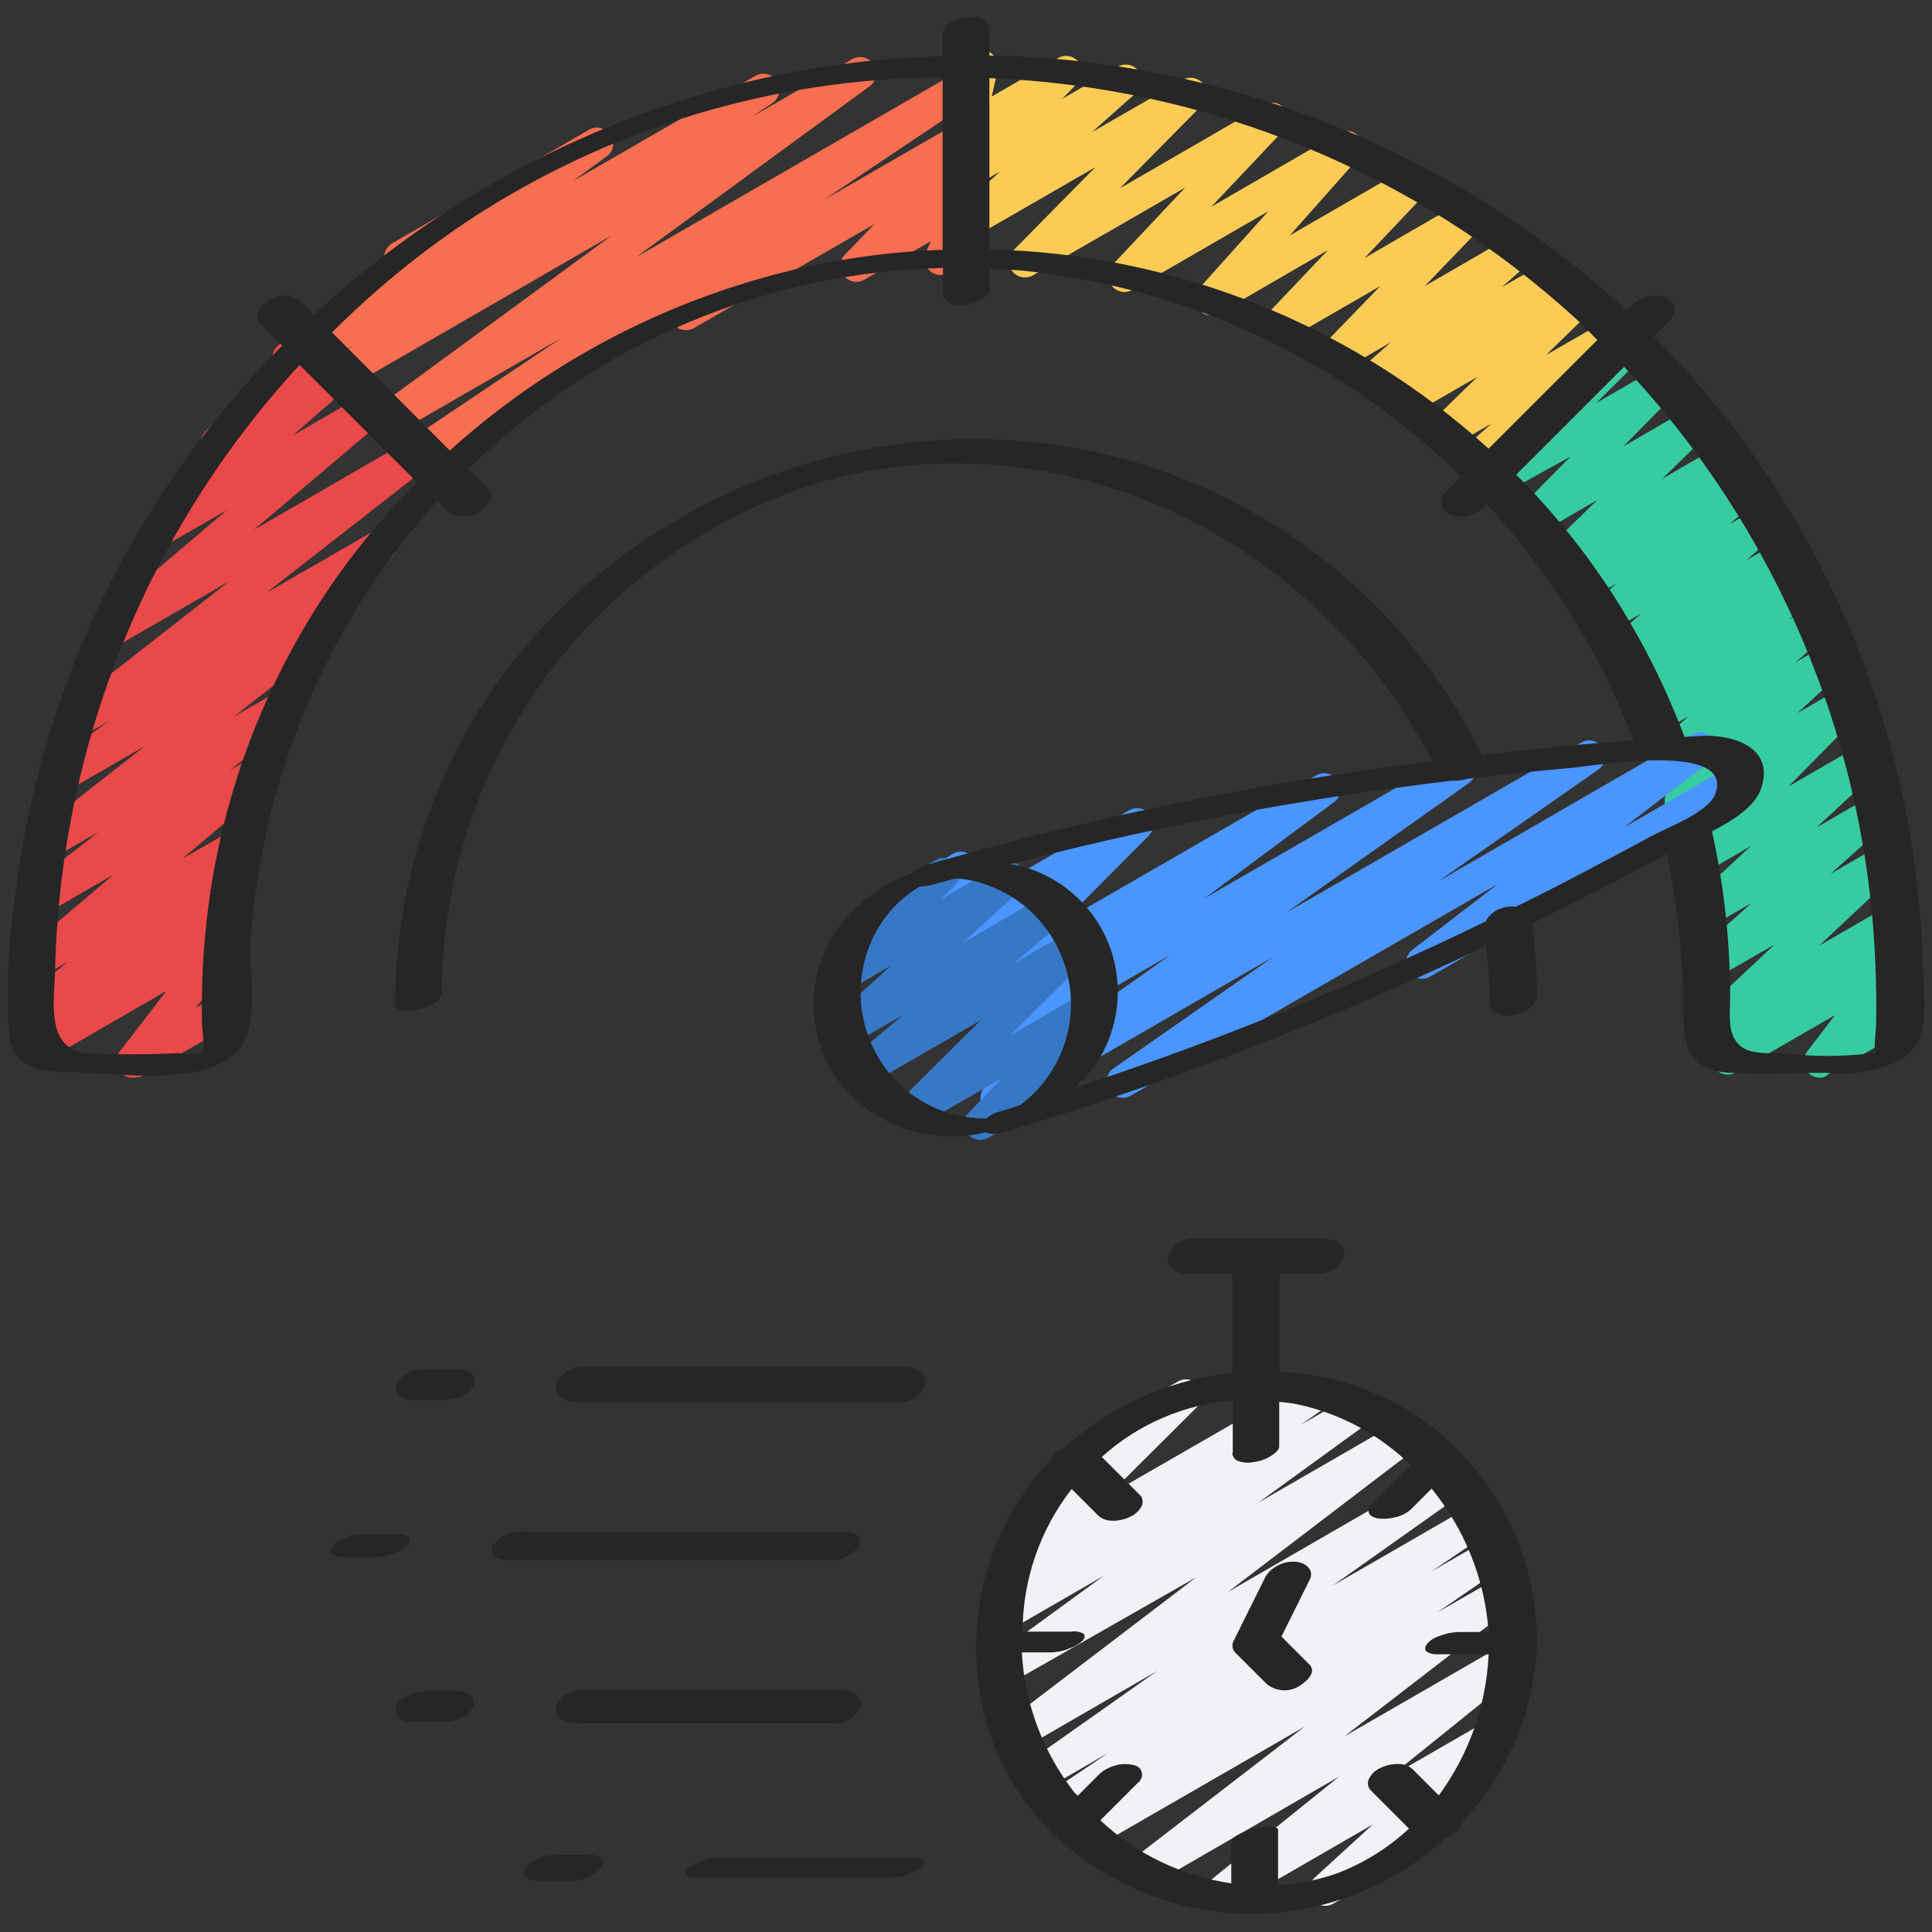
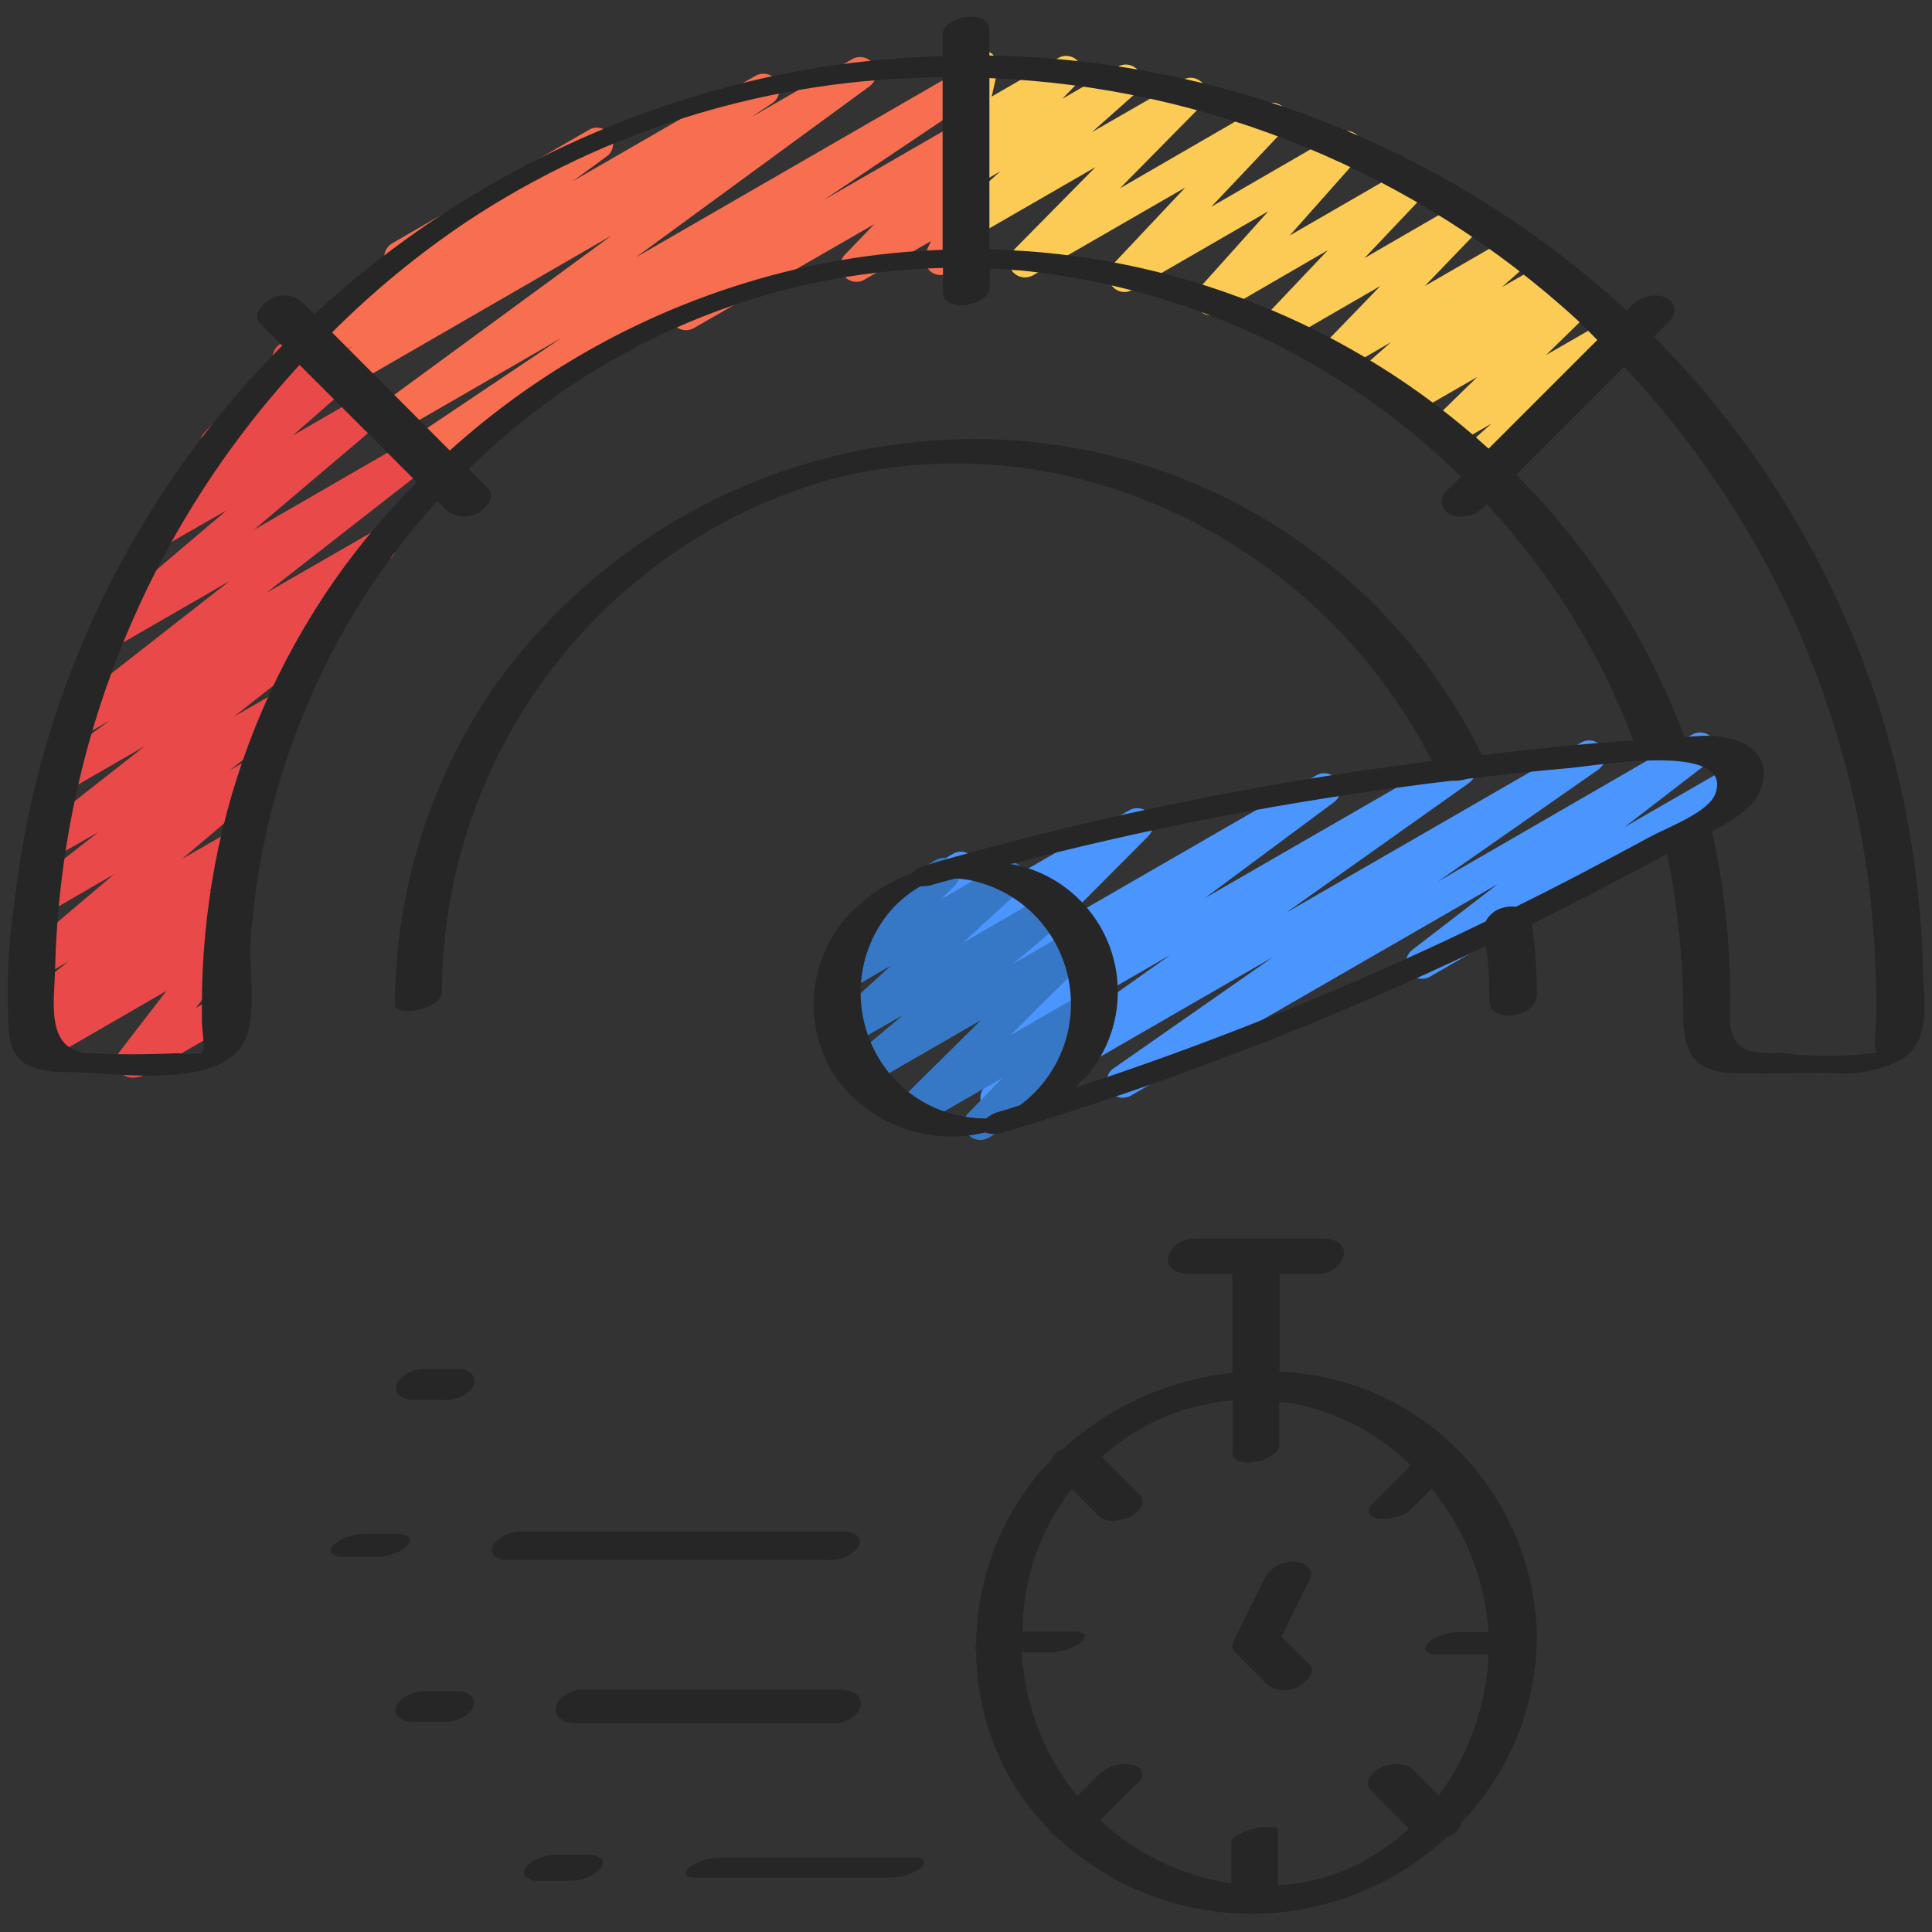
<svg xmlns="http://www.w3.org/2000/svg" version="1.1" id="Icons" x="0px" y="0px" viewBox="0 0 512 512" style="enable-background:new 0 0 512 512;" xml:space="preserve">
  <rect x="0" y="0" width="512" height="512" fill="#333333" stroke="none" />
  <style type="text/css">
	.st0{fill:#EA4949;}
	.st1{fill:#F86E50;}
	.st2{fill:#FCCB55;}
	.st3{fill:#37CBA1;}
	.st4{fill:#4B95FF;}
	.st5{fill:#3778C6;}
	.st6{fill:#F0F2F5;}
	.st7{fill:#262626;}
</style>
  <path class="st0" d="M35.1,285.6c-2.4,0-4.3-1.9-4.3-4.3c0-0.9,0.3-1.9,0.9-2.6l12.4-16.1l-32,18.5c-2,1.2-4.6,0.5-5.8-1.6  c-1.1-1.8-0.6-4.2,1.1-5.5l3.1-2.4c-2.2,1-4.7,0-5.6-2.2c-0.8-1.8-0.3-3.8,1.2-5l12-9.6l-6.6,3.8c-2,1.2-4.6,0.5-5.8-1.5  c-1-1.8-0.6-4.1,0.9-5.4l23.6-20l-17.6,10.2c-2,1.3-4.6,0.8-5.9-1.2S6,236,7.9,234.7l18.2-14.2L14.7,227c-2,1.2-4.6,0.5-5.8-1.5  c-1.1-1.8-0.6-4.2,1.1-5.5l28.4-22.3l-19.9,11.5c-2,1.2-4.6,0.5-5.8-1.6c-1.1-1.9-0.6-4.3,1.2-5.6L29,191l-6.6,3.8  c-2,1.2-4.6,0.5-5.8-1.6c-1.1-1.8-0.6-4.2,1.1-5.5L60.8,154l-30.3,17.5c-2,1.2-4.7,0.5-5.8-1.6c-1-1.8-0.6-4,0.9-5.4l34.5-29.3  l-16.2,9.3c-2,1.2-4.7,0.5-5.8-1.6c-1-1.8-0.6-4,0.9-5.3l18-15.8c-2.4-0.2-4.1-2.2-4-4.5c0.1-1,0.5-1.9,1.2-2.7l18.1-18.8  c-0.4-1.8,0.4-3.7,2-4.7l6-3.5c2-1.2,4.7-0.5,5.8,1.6c1,1.6,0.7,3.7-0.6,5.1L81.3,99l6.6-3.8c2-1.2,4.6-0.5,5.8,1.5  c1,1.8,0.7,4-0.9,5.4l-15.2,13.3L97,104.2c2-1.2,4.6-0.5,5.8,1.5c1,1.8,0.6,4.1-0.9,5.4l-34.6,29.3l41.9-24.2c2-1.2,4.6-0.5,5.8,1.6  c1.1,1.8,0.6,4.2-1.1,5.5l-43.3,33.8L98.6,141c2-1.2,4.6-0.5,5.8,1.6c1.1,1.9,0.6,4.3-1.2,5.6l-16.5,11.9c2.3-0.6,4.6,0.8,5.2,3.1  c0.4,1.6-0.2,3.4-1.5,4.4L62,189.9l12.2-7c2-1.2,4.6-0.5,5.8,1.6c1.1,1.8,0.6,4.2-1.1,5.5l-18.1,14.2l6.2-3.6c2-1.2,4.7-0.5,5.8,1.6  c1,1.8,0.6,4-0.9,5.4l-23.6,20l14.1-8.1c2-1.2,4.7-0.4,5.8,1.6c1,1.8,0.6,4.1-1,5.4l-12,9.7l4.5-2.6c2-1.2,4.6-0.5,5.8,1.5  c1.1,1.9,0.6,4.3-1.1,5.6l-4.3,3.4c2.3-0.5,4.6,1,5,3.4c0.2,1.2-0.1,2.5-0.8,3.5l-12.4,16.1l5.6-3.2c2-1.2,4.7-0.4,5.8,1.6  c1.2,2,0.5,4.6-1.6,5.8l-24.3,14C36.6,285.4,35.9,285.6,35.1,285.6L35.1,285.6z" />
  <path class="st1" d="M181.8,87.5c-2.4,0-4.3-1.9-4.3-4.3c0-1.5,0.8-2.9,2.1-3.7l74.1-42.8c2-1.2,4.7-0.5,5.8,1.6  c1,1.6,0.7,3.7-0.6,5.1l-7.8,8.1l2.7-1.6c2-1.2,4.7-0.5,5.8,1.6c0.7,1.2,0.8,2.6,0.2,3.9l-2.4,5.3c2.2,0.8,3.3,3.3,2.5,5.5  c-0.3,0.9-1,1.7-1.8,2.2l-6.7,3.9c-2,1.2-4.7,0.5-5.8-1.6c-0.7-1.2-0.8-2.6-0.2-3.9l1.3-2.9l-17.6,10.2c-2,1.2-4.6,0.5-5.8-1.5  c-1-1.7-0.7-3.8,0.6-5.1l7.8-8.1l-47.9,27.6C183.2,87.3,182.5,87.5,181.8,87.5L181.8,87.5z" />
  <path class="st1" d="M111.5,124c-2.4,0-4.3-1.9-4.3-4.3c0-1.4,0.7-2.7,1.9-3.5l39.8-26.7l-44,25.4c-2,1.2-4.7,0.5-5.8-1.6  c-1.1-1.9-0.6-4.3,1.2-5.6l61.8-45.3l-69.6,40.2c-2,1.2-4.6,0.6-5.9-1.4c-1.2-2-0.6-4.6,1.4-5.9l5.8-3.8L85.9,96  c-2,1.2-4.7,0.4-5.8-1.6c-1.1-1.9-0.6-4.3,1.2-5.5l23-16.8c-2.1-1-3.1-3.5-2.1-5.7c0.4-0.8,1-1.5,1.7-1.9l52.2-30.1  c2-1.2,4.7-0.4,5.8,1.6c1.1,1.9,0.6,4.3-1.2,5.5l-8.9,6.5l48.4-27.9c2.1-1.2,4.7-0.4,5.8,1.6c1.1,1.9,0.5,4.4-1.3,5.6l-5.7,3.8  l26.8-15.4c2-1.2,4.7-0.5,5.8,1.6c1.1,1.9,0.6,4.3-1.2,5.6l-61.9,45.3l85.1-49.1c2.1-1.2,4.7-0.4,5.8,1.6c1.1,1.9,0.5,4.4-1.3,5.6  l-39.8,26.7l35.4-20.4c2-1.2,4.7-0.5,5.8,1.6c1.2,2,0.5,4.7-1.6,5.8l0,0l-144.3,83.3C113,123.8,112.2,124,111.5,124z" />
  <path class="st2" d="M390.7,126.4c-2.4,0-4.3-1.9-4.3-4.3c0-1.2,0.5-2.4,1.4-3.2l7.4-6.6l-10.8,6.2c-2,1.2-4.6,0.5-5.8-1.5  c-1-1.7-0.7-3.9,0.7-5.2l12.2-11.9l-17.2,9.9c-2,1.2-4.7,0.5-5.8-1.6c-1-1.8-0.6-4.1,1-5.4l1.9-1.6l-5.6,3.2c-2,1.2-4.6,0.5-5.8-1.6  c-1-1.8-0.7-4,0.9-5.3l7.7-6.8l-12.8,7.4c-2,1.2-4.6,0.5-5.8-1.5c-1-1.7-0.7-3.8,0.6-5.1l15.2-15.7l-25.1,14.5  c-2,1.2-4.6,0.5-5.8-1.6c-0.9-1.6-0.7-3.7,0.6-5.1l16.4-17.3L323.1,83c-2,1.2-4.7,0.5-5.8-1.6c-0.9-1.6-0.7-3.6,0.5-5L336.1,56  l-36,20.8c-2,1.2-4.6,0.5-5.8-1.6c-0.9-1.6-0.7-3.7,0.6-5.1l19.2-20.4l-40.4,23.3c-2.1,1.1-4.7,0.4-5.8-1.7c-0.9-1.6-0.6-3.6,0.7-5  l21.7-22l-31.9,18.4c-2.1,1.1-4.7,0.3-5.8-1.7c-0.9-1.7-0.6-3.8,0.8-5.1l11.7-10.5l-6.7,3.9c-2,1.2-4.7,0.5-5.8-1.6  c-1-1.7-0.7-3.8,0.7-5.1l4.3-4.4c-1.3,0.4-2.7,0.1-3.8-0.6c-1.4-1-2-2.7-1.6-4.4l2.2-9.6c-0.7-0.4-1.3-1-1.7-1.7  c-1.2-2-0.5-4.6,1.6-5.8l3.8-2.2c2-1.2,4.7-0.5,5.8,1.6c0.5,0.9,0.7,2,0.5,3.1l-1.6,7l17.6-10.2c2-1.2,4.7-0.5,5.8,1.6  c1,1.7,0.7,3.8-0.7,5.1l-4,4.1l14.7-8.5c2-1.2,4.6-0.5,5.8,1.5c1,1.8,0.7,4-0.9,5.4L289.4,35l24-13.8c2-1.2,4.7-0.5,5.8,1.6  c1,1.7,0.7,3.8-0.7,5.1l-21.7,22L335,27.8c2-1.2,4.6-0.5,5.8,1.6c0.9,1.6,0.7,3.7-0.6,5.1L321,54.8l33.7-19.5c2-1.2,4.7-0.5,5.8,1.6  c0.9,1.6,0.7,3.6-0.5,5l-18.2,20.5l31-17.9c2-1.2,4.6-0.5,5.8,1.5c1,1.6,0.7,3.7-0.6,5.1l-16.4,17.3l25.9-15c2-1.2,4.7-0.5,5.8,1.6  c1,1.6,0.7,3.7-0.6,5.1l-15.1,15.7l23.2-13.4c2-1.2,4.6-0.5,5.8,1.5c1,1.8,0.7,4-0.9,5.4l-7.7,6.8l11.7-6.7c2-1.2,4.6-0.5,5.8,1.5  c1.1,1.8,0.6,4.1-1,5.4l-1.9,1.6l4.2-2.4c2-1.2,4.6-0.5,5.8,1.5c1,1.7,0.7,3.9-0.7,5.2l-12.2,11.9l17.2-9.9c2-1.2,4.7-0.5,5.8,1.6  c1,1.8,0.7,4-0.9,5.3l-20.3,18.1c0.2,0.2,0.3,0.4,0.4,0.6c1.2,2,0.5,4.7-1.6,5.8l-17.8,10.2C392.2,126.2,391.5,126.4,390.7,126.4  L390.7,126.4z" />
-   <path class="st3" d="M482.3,285.6c-2.4,0-4.3-1.9-4.3-4.3c0-0.9,0.3-1.8,0.9-2.6l7.4-9.7l-26.3,15.2c-2,1.2-4.7,0.5-5.8-1.6  c-1-1.8-0.6-4.1,1-5.4l3.9-3.2l-4.4,2.6c-2,1.2-4.6,0.6-5.9-1.5c-1-1.7-0.7-4,0.8-5.4l20.7-19.4l-16.2,9.3c-2,1.2-4.7,0.5-5.8-1.6  c-1-1.8-0.7-4,0.9-5.3l15-13.4l-10.8,6.2c-2,1.2-4.6,0.5-5.8-1.5c-1-1.7-0.7-4,0.8-5.3l15.6-14.5l-12.9,7.5c-2,1.2-4.6,0.5-5.8-1.5  c-1-1.7-0.7-3.8,0.7-5.2l19.3-19.4l-17.8,10.2c-2.1,1.2-4.7,0.4-5.8-1.6c-1-1.7-0.6-3.9,0.8-5.2l12.2-11.1l-10.6,6.2  c-2,1.2-4.7,0.5-5.8-1.6c-1-1.7-0.6-4,0.9-5.3l8.3-7.4l-7.5,4.3c-2,1.2-4.6,0.5-5.8-1.5c-1-1.8-0.7-4,0.9-5.4l6.2-5.4l-5.4,3.1  c-2,1.2-4.6,0.5-5.8-1.5c-1-1.8-0.6-4.1,0.9-5.4l3.6-3l-2.5,1.4c-2.1,1.1-4.7,0.3-5.8-1.7c-0.9-1.7-0.6-3.8,0.8-5.1l7.8-7l-8.4,4.9  c-2,1.2-4.6,0.5-5.8-1.6c-1-1.8-0.7-4,0.9-5.3l6.8-6l-7.4,4.3c-2,1.2-4.7,0.5-5.8-1.6c-1-1.8-0.6-4,0.9-5.4l2.6-2.2l-2.6,1.5  c-2,1.2-4.7,0.5-5.8-1.6c-1-1.7-0.7-3.8,0.7-5.1l12.3-12l-15.7,9.1c-2,1.2-4.6,0.5-5.8-1.5c-1-1.7-0.7-3.8,0.7-5.2l13.7-13.9  L398.1,131c-2,1.2-4.7,0.5-5.8-1.6c-1-1.7-0.7-3.8,0.7-5.2L421,96.7c-0.4-1.8,0.4-3.8,2-4.7l7.2-4.2c2-1.2,4.7-0.5,5.8,1.6  c1,1.7,0.7,3.8-0.7,5.2L423,106.8l15.8-9.1c2-1.2,4.6-0.5,5.8,1.5c1,1.7,0.7,3.8-0.7,5.2l-13.7,13.9l17.5-10.1  c2-1.2,4.7-0.5,5.8,1.6c1,1.7,0.7,3.8-0.7,5.1l-12.3,12l15-8.7c2-1.2,4.7-0.5,5.8,1.6c1,1.8,0.6,4-0.9,5.4l-2.6,2.2l2.5-1.4  c2-1.2,4.6-0.5,5.8,1.6c1,1.8,0.7,4-0.9,5.3l-6.8,6l7.2-4.2c2.1-1.1,4.7-0.3,5.8,1.7c0.9,1.7,0.6,3.8-0.8,5.1l-7.8,7l8.4-4.9  c2-1.2,4.6-0.5,5.8,1.5c1.1,1.8,0.7,4.1-0.9,5.5l-3.6,3l2.9-1.7c2-1.2,4.6-0.5,5.8,1.5c1,1.8,0.7,4-0.9,5.4l-6.2,5.4l5.2-3  c2-1.2,4.6-0.5,5.8,1.6c1,1.8,0.7,4-0.9,5.3l-8.3,7.4l7.5-4.4c2.1-1.2,4.7-0.4,5.8,1.6c1,1.7,0.6,3.9-0.8,5.2l-12.1,11.1l11.8-6.8  c2-1.2,4.6-0.5,5.8,1.5c1,1.7,0.7,3.8-0.7,5.2l-19.2,19.5l18-10.4c2-1.2,4.6-0.5,5.8,1.5c1,1.7,0.7,4-0.8,5.3l-15.6,14.5l13.8-8  c2-1.2,4.7-0.5,5.8,1.6c1,1.8,0.7,4-0.9,5.3l-15,13.4l12.6-7.3c2-1.2,4.6-0.6,5.9,1.5c1,1.7,0.7,4-0.8,5.4l-20.7,19.4l17-9.8  c2-1.2,4.6-0.5,5.8,1.6c1,1.8,0.6,4.1-1,5.4l-3.9,3.2c2.1-1.1,4.7-0.3,5.8,1.8c0.8,1.5,0.6,3.2-0.4,4.6l-7.4,9.7l2.6-1.5  c2.1-1.1,4.7-0.3,5.8,1.8c1,2,0.4,4.4-1.5,5.6l-20.9,12C483.8,285.4,483.1,285.6,482.3,285.6L482.3,285.6z" />
  <path class="st4" d="M264.1,295.3c-2.4,0-4.3-1.9-4.3-4.3c0-1.4,0.7-2.7,1.8-3.5l48.5-34.4l-48,27.7c-2,1.2-4.7,0.5-5.8-1.6  c-1.1-1.9-0.6-4.3,1.1-5.5l34.1-25.6l-33.4,19.3c-2.1,1.1-4.7,0.4-5.8-1.7c-0.9-1.6-0.6-3.7,0.7-5l22.6-22.6L253.4,251  c-2,1.2-4.6,0.5-5.8-1.5c-0.5-0.9-0.7-1.9-0.5-3l1.6-8.3c-2.3,0.7-4.6-0.6-5.3-2.8c-0.6-1.9,0.2-3.9,1.9-4.9l7.2-4.2  c2-1.2,4.7-0.5,5.8,1.6c0.5,0.9,0.7,1.9,0.5,2.9l-1.6,8.2l42.1-24.3c2.1-1.1,4.7-0.4,5.8,1.7c0.9,1.7,0.6,3.7-0.7,5.1l-22.5,22.6  l66.9-38.6c2-1.2,4.7-0.5,5.8,1.6c1.1,1.9,0.6,4.3-1.1,5.5L319.3,238l65.4-37.7c2-1.2,4.7-0.5,5.8,1.6c1.1,1.9,0.6,4.3-1.2,5.6  l-48.5,34.4l78.2-45.1c2-1.2,4.7-0.5,5.8,1.6c1.1,1.9,0.6,4.3-1.3,5.6l-42.4,29.6l67.3-38.9c2-1.2,4.7-0.5,5.8,1.6  c1.1,1.8,0.6,4.2-1.1,5.5l-22.6,17.4l27.6-15.9c2-1.2,4.7-0.4,5.8,1.6c1.2,2,0.5,4.6-1.6,5.8l-83.3,48.1c-2,1.2-4.7,0.5-5.8-1.6  c-1.1-1.9-0.6-4.2,1.1-5.5l22.6-17.4l-97.3,56.1c-2.1,1.1-4.7,0.4-5.8-1.7c-1-1.9-0.5-4.3,1.2-5.5l42.4-29.6l-71.4,41.2  C265.6,295.2,264.8,295.3,264.1,295.3L264.1,295.3z" />
  <path class="st5" d="M259.8,302.1c-2.4,0-4.3-1.9-4.3-4.3c0-1.1,0.4-2.2,1.2-2.9l8.9-9.2l-22.1,12.7c-2.1,1.2-4.7,0.4-5.8-1.6  c-0.9-1.7-0.7-3.7,0.7-5.1l21.5-21.3l-29.5,17c-2,1.2-4.6,0.5-5.8-1.5c-1.1-1.8-0.6-4.1,1-5.4l13.7-11.5l-13.6,7.8  c-2.1,1.1-4.7,0.4-5.8-1.6c-0.9-1.7-0.6-3.8,0.8-5.2l15.4-14.1l-10.7,6.2c-2.1,1.1-4.7,0.4-5.8-1.7c-0.9-1.7-0.6-3.7,0.7-5.1  l8.4-8.4c-2.2-0.9-3.2-3.4-2.2-5.6c0.4-0.8,1-1.6,1.8-2l19.7-11.4c2.1-1.2,4.7-0.4,5.8,1.6c0.9,1.7,0.7,3.7-0.7,5.1l-3.7,3.7  l16.1-9.3c2.1-1.2,4.7-0.4,5.8,1.6c1,1.7,0.6,3.9-0.8,5.2L255,250l22.4-13c2-1.2,4.6-0.5,5.8,1.5c1.1,1.8,0.6,4.1-1,5.4l-13.7,11.5  l15.6-9c2.1-1.2,4.7-0.4,5.8,1.6c0.9,1.7,0.7,3.7-0.7,5.1l-21.5,21.3l19.5-11.3c2-1.2,4.7-0.5,5.8,1.6c1,1.6,0.7,3.7-0.6,5.1  l-9.6,10c1.7-0.2,3.4,0.6,4.3,2.1c1.2,2,0.5,4.6-1.6,5.8L262,301.5C261.3,301.9,260.6,302.1,259.8,302.1L259.8,302.1z" />
-   <path class="st6" d="M323.1,506.2c-2.4,0-4.3-1.9-4.3-4.3c0-1.3,0.6-2.5,1.6-3.3l34.5-27.8l-49.8,28.8c-2,1.2-4.6,0.5-5.8-1.5  c-1.1-1.9-0.6-4.2,1.1-5.6l45.3-34.9l-55.5,32c-2,1.2-4.7,0.5-5.8-1.6c-1.1-1.9-0.5-4.4,1.3-5.6l17.5-12L283,482  c-2.1,1.1-4.7,0.4-5.8-1.7c-1-1.9-0.5-4.2,1.3-5.5l15.4-10.4l-16.9,9.8c-2,1.2-4.7,0.5-5.8-1.6c-1.1-1.9-0.6-4.3,1.2-5.6l34.3-24.2  l-34.8,20.1c-2.1,1.1-4.7,0.3-5.7-1.8c-0.9-1.8-0.5-4,1.1-5.2l49.7-37.9L267.9,446c-2,1.2-4.7,0.4-5.8-1.6c-1.1-1.9-0.6-4.3,1.2-5.5  l29.2-21.3l-24.6,14.2c-2.1,1.2-4.7,0.4-5.8-1.6c-1.1-1.9-0.5-4.3,1.2-5.5l6.7-4.7l-0.3,0.2c-2.1,1.1-4.7,0.4-5.8-1.7  c-0.9-1.7-0.6-3.7,0.7-5.1l23.6-23.5l-0.2,0.1c-2,1.3-4.6,0.7-5.9-1.3c-1.3-2-0.7-4.6,1.3-5.9c0.1-0.1,0.2-0.1,0.3-0.2l28.5-16.5  c2.1-1.2,4.7-0.4,5.8,1.6c0.9,1.7,0.7,3.7-0.7,5.1l-23.6,23.5l53.1-30.6c2.1-1.1,4.7-0.4,5.8,1.7c1,1.9,0.5,4.2-1.2,5.5l-6.7,4.7  l13.4-7.7c2-1.2,4.7-0.4,5.8,1.6c1.1,1.9,0.6,4.3-1.2,5.5l-29.2,21.2l36.9-21.3c2.1-1.2,4.7-0.4,5.8,1.6c1,1.8,0.6,4.2-1.1,5.5  l-49.7,37.9l57.5-33.2c2.1-1.1,4.7-0.4,5.8,1.7c1,1.9,0.5,4.2-1.2,5.5l-34.3,24.3l36.9-21.3c2.1-1.2,4.7-0.4,5.8,1.6  c1.1,1.9,0.5,4.3-1.3,5.6l-15.3,10.4L394,408c2-1.2,4.7-0.5,5.8,1.6c1.1,1.9,0.5,4.4-1.3,5.6l-17.6,12.1l15.9-9.1  c2-1.2,4.7-0.5,5.8,1.6c1.1,1.8,0.6,4.2-1.1,5.5l-45.3,34.9l41.8-24.1c2-1.2,4.7-0.5,5.8,1.6c1,1.8,0.6,4.1-1,5.4l-34.5,27.8  l25-14.4c2.1-1.2,4.7-0.4,5.8,1.6c1,1.7,0.6,3.9-0.8,5.2l-18.2,16.7c2.3,0.2,4.1,2.3,3.8,4.7c-0.1,1.4-0.9,2.6-2.1,3.3l-28.5,16.5  c-2.1,1.2-4.7,0.4-5.8-1.6c-1-1.7-0.6-3.9,0.8-5.2l15.5-14.2l-38.6,22.3C324.6,506,323.8,506.2,323.1,506.2L323.1,506.2z" />
  <g>
    <path class="st7" d="M505.2,215.8c-9.2-47.9-32.5-92-66.9-126.6l4.4-4.4c1.4-1.5,1.4-3.8-0.1-5.2c-0.4-0.4-1-0.7-1.5-0.9   c-3.1-1-6.5,0-8.7,2.3l-1.3,1.3C385,39.9,324.9,15.8,262.2,14.7V7.9c0-5.8-12.4-3.6-12.4,1.2v5.8c-15.8,0.4-31.6,2.3-47,5.7   c-44.7,10-85.9,31.6-119.5,62.7l-3.1-3.1c-2.3-2.1-5.7-2.5-8.4-1c-1.9,0.9-5.1,4.2-2.9,6.5l5.9,5.9c-39.7,39.8-64.7,91.9-71,147.7   c-1.7,11.5-2.2,23.1-1.4,34.7c1,8.9,7.8,10.1,15.3,10.1c11.6,0,38.2,4.7,46.3-6.8c4.6-6.6,1.9-20.4,2.4-27.9   c3-43,20.1-83.8,48.8-115.9c0.2-0.2,0.5-0.5,0.7-0.7l2.2,2.2c2.3,2.1,5.7,2.5,8.4,1c1.9-0.9,5.1-4.2,2.9-6.5l-5.2-5.2   c33.6-33.1,78.5-52.2,125.7-53.3v6.4c0,5.8,12.4,3.6,12.4-1.2v-5c2.8,0.1,5.6,0.3,8.5,0.5c43.9,4.5,84.9,23.7,116.4,54.6l-4.1,4.1   c-1.4,1.5-1.4,3.8,0.1,5.2c0.4,0.4,1,0.7,1.5,0.9c3.1,1,6.5,0.1,8.7-2.3l0.6-0.6c8.1,8.7,15.4,18.2,21.8,28.3   c6.8,10.8,12.5,22.3,17.1,34.3c-13.4,0.9-26.8,2.3-40.2,3.9c-24.6-50.2-75.2-82.5-131.1-83.7c-51.9-1.1-101,23.7-130.9,66   c-16.9,24.7-26,54-26,83.9c0,3.4,12.3,1.2,12.4-3.3c0.2-62.8,41.7-118.1,102-135.7c64-17.2,130.9,16.5,160.4,74.4   c-3.8,0.5-7.5,1-11.3,1.5c-41.4,5.7-82.4,14.4-122.6,26c-1.5,0.4-3,1.2-4.1,2.3c-6.5,2.4-12.4,6.3-17.1,11.5   c-10.4,11.8-11.7,29.1-3.1,42.3c9,12.6,24.8,18.5,39.8,14.8c1.6,0.6,3.4,0.6,5.1-0.1c43.7-13.1,86.4-29.6,127.6-49.3   c0.2,1.8,0.5,3.6,0.6,5.4c0.2,3,0.3,6,0.3,9c-0.1,1.2,0.5,2.4,1.5,3.1c1.3,0.8,2.7,1.1,4.2,0.9c1.7-0.1,3.3-0.7,4.7-1.7   c1.1-0.7,1.9-1.9,2.2-3.3c0-6.4-0.4-12.9-1.3-19.3c12.1-6,24-12.1,35.8-18.5c2.9,14.2,4.3,28.7,4.3,43.2c0,9,2.6,14.2,12.2,14.8   c8.5,0.5,17.1,0,25.7,0c7,0.8,14-0.4,20.2-3.7c7.7-5.1,5.6-15.6,5.4-23.7C509.3,243.1,507.8,229.4,505.2,215.8L505.2,215.8z    M85.6,158.3c-14.1,21.5-23.8,45.5-28.6,70.7c-2.3,12.3-3.5,24.8-3.5,37.3v4.3c0,1.7,0.7,7,0.5,7.4c-0.1,0.3-0.2,0.5-0.2,0.8   c-0.2,0.1-0.5,0.2-0.7,0.3c-2,0.3-4,0.3-6,0c-8.1,0.4-16.1,0.4-24.2,0c-10.9-1.2-8.5-13.8-8.3-22.1c1.4-59.5,24.4-116.5,64.8-160.3   l31.1,31.1C101.3,137,92.9,147.2,85.6,158.3L85.6,158.3z M197.8,74.9c-29.2,8.9-56,24.1-78.6,44.5L88,88.1   c10.9-10.9,22.8-20.7,35.6-29.3C161,34,204.9,20.7,249.8,20.5v45.7C232.2,66.8,214.7,69.7,197.8,74.9L197.8,74.9z M262.2,66.1V20.7   c57.9,2.3,113.2,25,155.9,64.2c1.8,1.7,3.5,3.5,5.2,5.2l-28.8,28.8C358.2,86,311.2,67.2,262.2,66.1z M234.3,282.6   c-7.5-10.6-8.3-24.6-2-35.9c2.7-4.9,6.7-9,11.6-11.8c1.1,0,2.1-0.1,3.1-0.4c2-0.6,4.1-1.1,6.2-1.7c2.3,0.1,4.6,0.5,6.8,1.2   c17.7,5.3,27.7,24,22.4,41.7c-2.1,6.9-6.3,12.9-12.1,17.2c-1.8,0.6-3.7,1.2-5.5,1.7c-1.2,0.3-2.4,0.9-3.4,1.8   C250.7,296.5,240.5,291.4,234.3,282.6L234.3,282.6z M419.4,231.3c-5.9,3.1-11.8,6.1-17.7,9c-1.1-0.1-2.1-0.1-3.2,0.2   c-2.1,0.5-3.8,1.8-4.8,3.7c-5.5,2.6-10.9,5.3-16.5,7.8c-30,13.8-60.7,25.9-92.1,36.2c14-12.9,14.9-34.6,2.1-48.6   c-4.4-4.8-10.1-8.3-16.4-10c-1-0.3-2-0.4-3-0.6c33.6-8.8,67.6-15.5,102-20.2c5-0.7,9.9-1.3,14.9-1.9c1.4,0.1,2.8-0.1,4.1-0.5   c9.2-1.1,18.4-2.1,27.6-2.9c6.5-0.6,43.2-7,38.2,6.8c-1.8,5-12.6,8.9-17,11.3C431.5,224.9,425.5,228.1,419.4,231.3L419.4,231.3z    M471.8,279c-2.9,0.3-5.8,0.1-8.5-0.6c-6-2.5-4.8-8.8-4.8-14.1c0-14.8-1.6-29.5-4.8-44c5.8-3,11.7-6.7,13.2-11.9   c3.1-10.6-7.9-13.7-15.8-13.4c-1.6,0.1-3.1,0.2-4.7,0.3c-9.8-26.1-24.9-49.8-44.6-69.5l28.6-28.6c40.6,43.1,64.3,99.4,66.6,158.5   c0.2,4.9,0.3,9.8,0.2,14.8c0,2.1-0.3,4.3-0.4,6.4c0,1.2,0.4,1.7,0.7,1.9c-0.4,0.1-0.8,0.2-1.3,0.3C488.2,280.1,480,280.1,471.8,279   L471.8,279z" />
    <path class="st7" d="M335.5,417.6c-2.8,5.7-5.7,11.4-8.5,17.1c-0.6,1-0.5,2.2,0.2,3.1l8.5,8.5c2.4,1.9,5.7,2.2,8.3,0.7   c1.7-0.9,5.2-3.7,3-5.9l-7.4-7.4c2.5-5,5-10.1,7.5-15.1c1.3-2.6-1.2-4.5-3.6-4.7C340.4,413.6,337.3,415,335.5,417.6L335.5,417.6z" />
    <path class="st7" d="M326.6,363.8c-16.7,1.8-32.4,8.8-44.8,20.1c-1.3,0.5-2.4,1.4-3.1,2.6c-0.1,0.2-0.1,0.4-0.2,0.6   c-0.9,0.9-1.8,1.6-2.6,2.6c-11,12.9-17.1,29.3-17.2,46.2c-0.3,0.5-0.5,1,0,1.4c0,12.5,3.4,24.7,9.8,35.4c2.8,4.6,6.2,8.8,10,12.6   c0.3,0.7,0.8,1.2,1.4,1.4c17.7,16.6,42.3,23.7,66.1,19.1c14-2.7,26.9-9.2,37.4-18.9c0.1,0,0.2-0.1,0.4-0.1c1.3-0.5,2.5-1.5,3.2-2.8   c0.1-0.3,0.2-0.6,0.2-0.9c12.6-13.1,19.8-30.5,20.1-48.6c0-0.2,0-0.3,0-0.5s0-0.1,0-0.1c-0.3-18.4-7.6-36-20.5-49.2   c-0.2-0.2-0.4-0.4-0.6-0.6c-7.5-7.6-16.7-13.3-26.8-16.8c-6.5-2.2-13.4-3.5-20.3-3.8v-25.9h10.3c3.2,0,5.9-2.1,6.8-5.1   c0.3-3.3-3.2-4.3-5.8-4.3h-34.1c-3.2,0-5.9,2.1-6.8,5.1c-0.3,3.3,3.2,4.3,5.8,4.3h11.3L326.6,363.8L326.6,363.8z M373.9,388.3   l-8.4,8.4l-1.5,1.5c-0.6,0.6-1.5,1.5-1.3,2.6c0.3,1,1.5,1.4,2.4,1.6c1.5,0.2,3.1,0.1,4.6-0.3c1.5-0.3,2.9-1,4.1-2l5.6-5.6   c8.8,10.8,14.1,24,15.1,38h-8.1c-1.7,0.1-3.3,0.4-4.8,1c-1.3,0.4-2.5,1.1-3.4,2.1c-0.4,0.6-0.9,1.5-0.1,2.1c1,0.6,2.1,0.8,3.2,0.7   h13.2c-0.6,13.5-5.2,26.5-13.2,37.4l-5.3-5.3l-1.5-1.5c-0.9-0.9-2.2-1.5-3.5-1.5c-1.7-0.1-3.3,0.2-4.9,0.9   c-1.3,0.5-2.5,1.5-3.2,2.8c-0.6,1-0.5,2.2,0.2,3.1l10.3,10.3c-5.5,5.1-11.9,9.1-18.9,11.8c-5.1,1.8-10.4,2.9-15.8,3.2v-14.7   c0-0.7-1.9-0.8-2.1-0.8c-1.5,0-3,0.2-4.5,0.6c-1.5,0.4-2.9,0.9-4.3,1.7c-0.6,0.4-1.5,0.9-1.5,1.7v11c-13-1.9-25.1-7.7-34.7-16.7   l8.3-8.3l1.5-1.5c1.2-0.8,1.6-2.4,0.9-3.6c-0.5-0.8-1.3-1.2-2.2-1.3c-1.5-0.3-3.1-0.3-4.6,0.2c-1.5,0.4-2.9,1.1-4.1,2.2l-5.8,5.8   c-0.3-0.3-0.6-0.6-0.9-0.9c-8.3-10.7-13.2-23.6-13.9-37.1h7.9c1.7-0.1,3.3-0.4,4.8-1.1c1.3-0.4,2.4-1.1,3.4-2   c0.4-0.5,0.9-1.3,0.2-1.9c-1-0.5-2.1-0.7-3.2-0.5H271c0-13.7,4.6-27,13-37.8c1.8,1.8,3.6,3.6,5.4,5.4l1.5,1.5   c0.9,0.9,2.1,1.4,3.4,1.5c1.7,0.1,3.3-0.2,4.9-0.9c1.3-0.5,2.5-1.5,3.2-2.7c0.6-0.9,0.5-2.2-0.1-3l-10.3-10.3   c9.6-8.7,21.8-13.9,34.7-15v13.7c-0.2,0.4-0.1,0.9,0.2,1.3c0.2,0.5,0.6,0.8,1,1c1.3,0.5,2.7,0.7,4.1,0.4c1.7-0.2,3.3-0.7,4.7-1.6   c0.8-0.5,2.3-1.5,2.3-2.6v-11.8c1.7,0.2,3.3,0.3,5,0.7C355.2,374.6,365.6,380.2,373.9,388.3L373.9,388.3z" />
-     <path class="st7" d="M239.4,362.2h-85.3c-3.2,0-6,2.1-6.8,5.1c-0.3,3.3,3.2,4.3,5.8,4.3h85.3c3.2,0,6-2.1,6.8-5.1   C245.5,363.2,242,362.2,239.4,362.2z" />
    <path class="st7" d="M125.2,364.3c-0.9-0.9-2.1-1.5-3.4-1.5h-8.5c-0.8-0.1-1.6,0-2.4,0.2c-0.9,0.1-1.7,0.3-2.4,0.7   c-0.7,0.3-1.4,0.7-1.9,1.2c-0.5,0.4-1,0.9-1.3,1.5c-0.6,1-0.5,2.2,0.2,3.1c0.9,0.9,2.1,1.5,3.4,1.5h8.5c0.8,0.1,1.6,0,2.4-0.2   c0.9-0.1,1.7-0.4,2.4-0.7c0.7-0.3,1.4-0.7,1.9-1.2c0.5-0.4,1-0.9,1.3-1.5C125.9,366.5,125.8,365.2,125.2,364.3z" />
    <path class="st7" d="M130.7,409.4c-1.4,2.5,1.2,4,3.4,4h85.3c3.1,0.3,6.2-1,8.1-3.5c1.4-2.5-1.2-4-3.4-4h-85.3   C135.8,405.6,132.7,406.9,130.7,409.4z" />
    <path class="st7" d="M96.4,406.5c-1.7,0-3.3,0.4-4.8,1c-0.7,0.2-1.4,0.6-2,1c-0.5,0.3-1,0.7-1.4,1.2c-0.5,0.6-0.9,1.5-0.1,2.1   c1,0.6,2.1,0.9,3.3,0.8h8.5c1.7,0,3.3-0.4,4.8-1c0.7-0.2,1.4-0.6,2-1c0.5-0.3,1-0.7,1.4-1.2c0.5-0.6,0.9-1.5,0.1-2.1   c-1-0.6-2.1-0.9-3.3-0.8H96.4z" />
    <path class="st7" d="M183.8,497.6H235c3.1,0.1,6.1-0.7,8.7-2.3c1.8-1.2,1.8-3-0.8-3h-51.2c-3.1-0.1-6.1,0.7-8.7,2.3   C181.2,495.9,181.2,497.6,183.8,497.6z" />
    <path class="st7" d="M148.5,491.5h-1c-1.7,0-3.3,0.3-4.8,1c-0.7,0.3-1.4,0.6-2,1.1c-0.5,0.3-1,0.8-1.4,1.3c-0.5,0.8-0.8,1.8,0,2.5   c0.9,0.7,2.1,1.1,3.3,1h8.5c1.7,0,3.3-0.3,4.8-1c0.7-0.3,1.4-0.6,2-1.1c0.5-0.3,1-0.8,1.4-1.3c0.5-0.8,0.8-1.8,0-2.5   c-0.9-0.7-2.1-1.1-3.3-1H148.5z" />
    <path class="st7" d="M221.3,456.7c2.6,0,6.5-2,6.8-4.9c0.3-3.2-3.3-4-5.7-4h-68.3c-2.6,0-6.5,2-6.8,4.9c-0.3,3.2,3.3,4,5.7,4H221.3   z" />
    <path class="st7" d="M121.7,448.2h-8.5c-0.8-0.1-1.6,0-2.4,0.2c-0.9,0.1-1.7,0.4-2.4,0.7c-0.7,0.3-1.4,0.7-1.9,1.2   c-0.5,0.4-1,0.9-1.3,1.5c-0.6,0.9-0.5,2.1,0.1,3c0.9,0.9,2.1,1.4,3.4,1.5h8.5c0.8,0.1,1.6,0,2.4-0.2c0.9-0.1,1.7-0.4,2.4-0.7   c0.7-0.3,1.4-0.7,1.9-1.2c0.5-0.4,1-0.9,1.3-1.5c0.6-0.9,0.5-2.1-0.1-3C124.2,448.8,123,448.2,121.7,448.2L121.7,448.2z" />
  </g>
</svg>